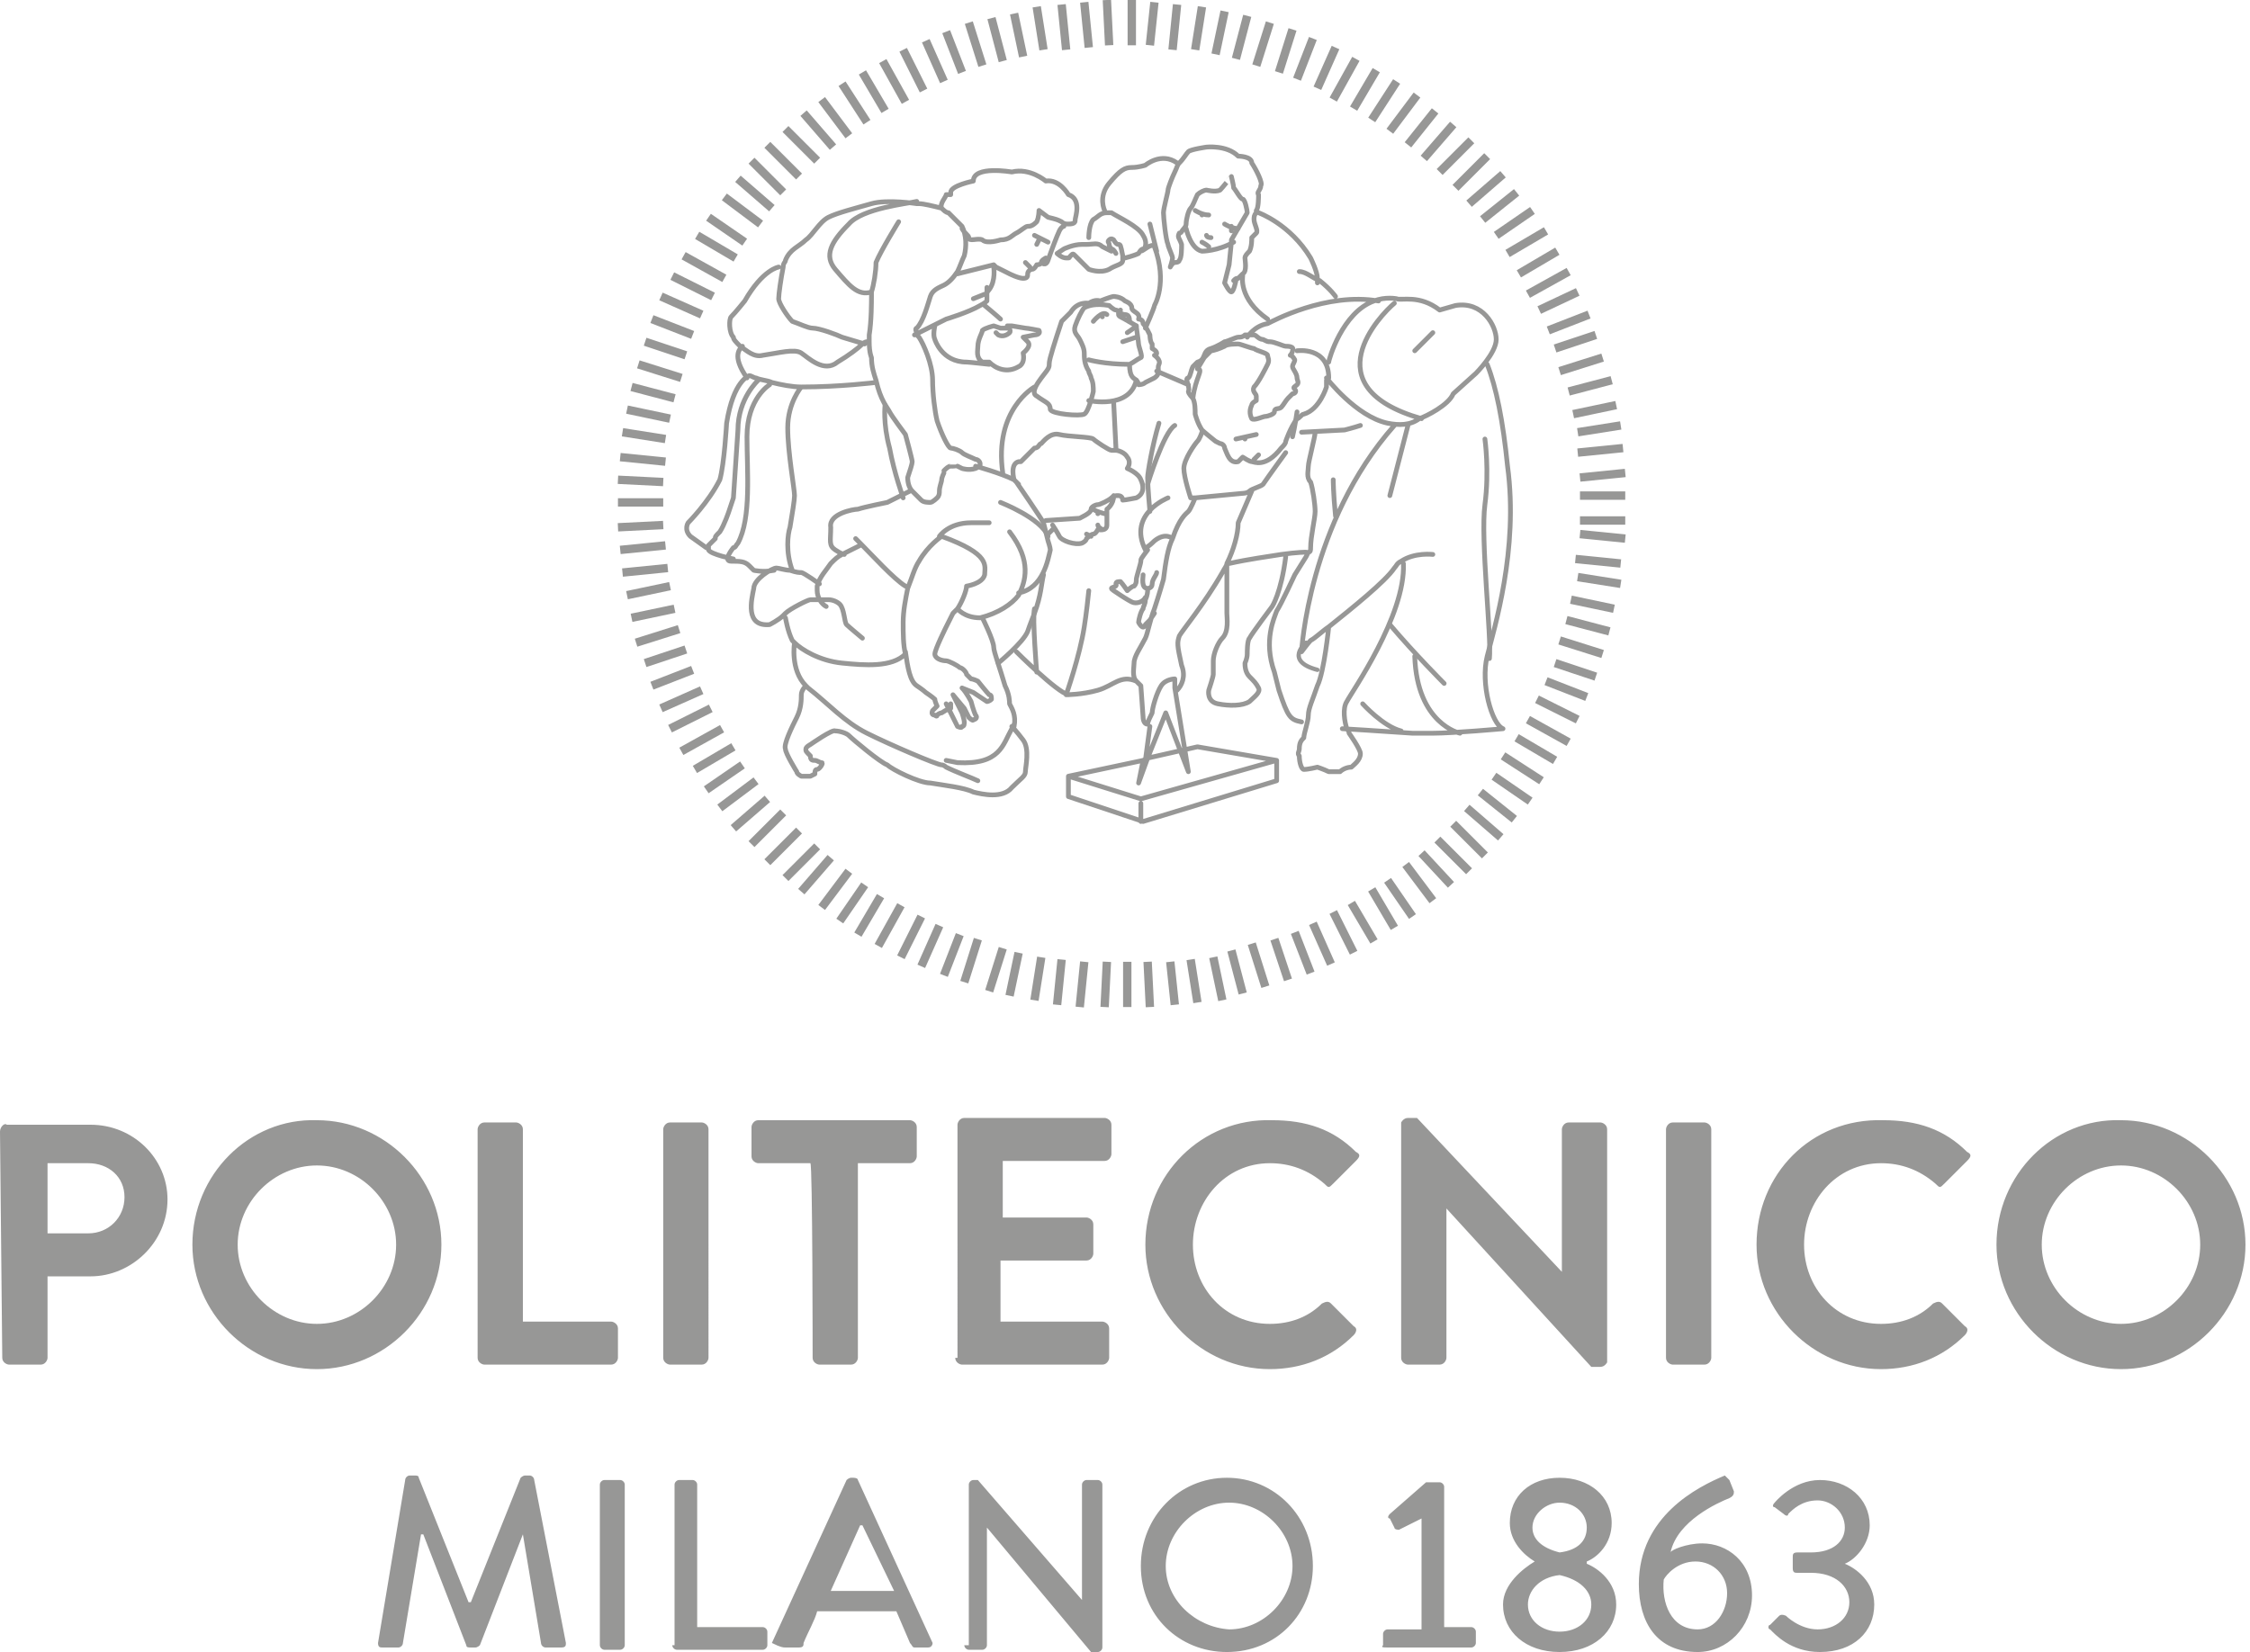
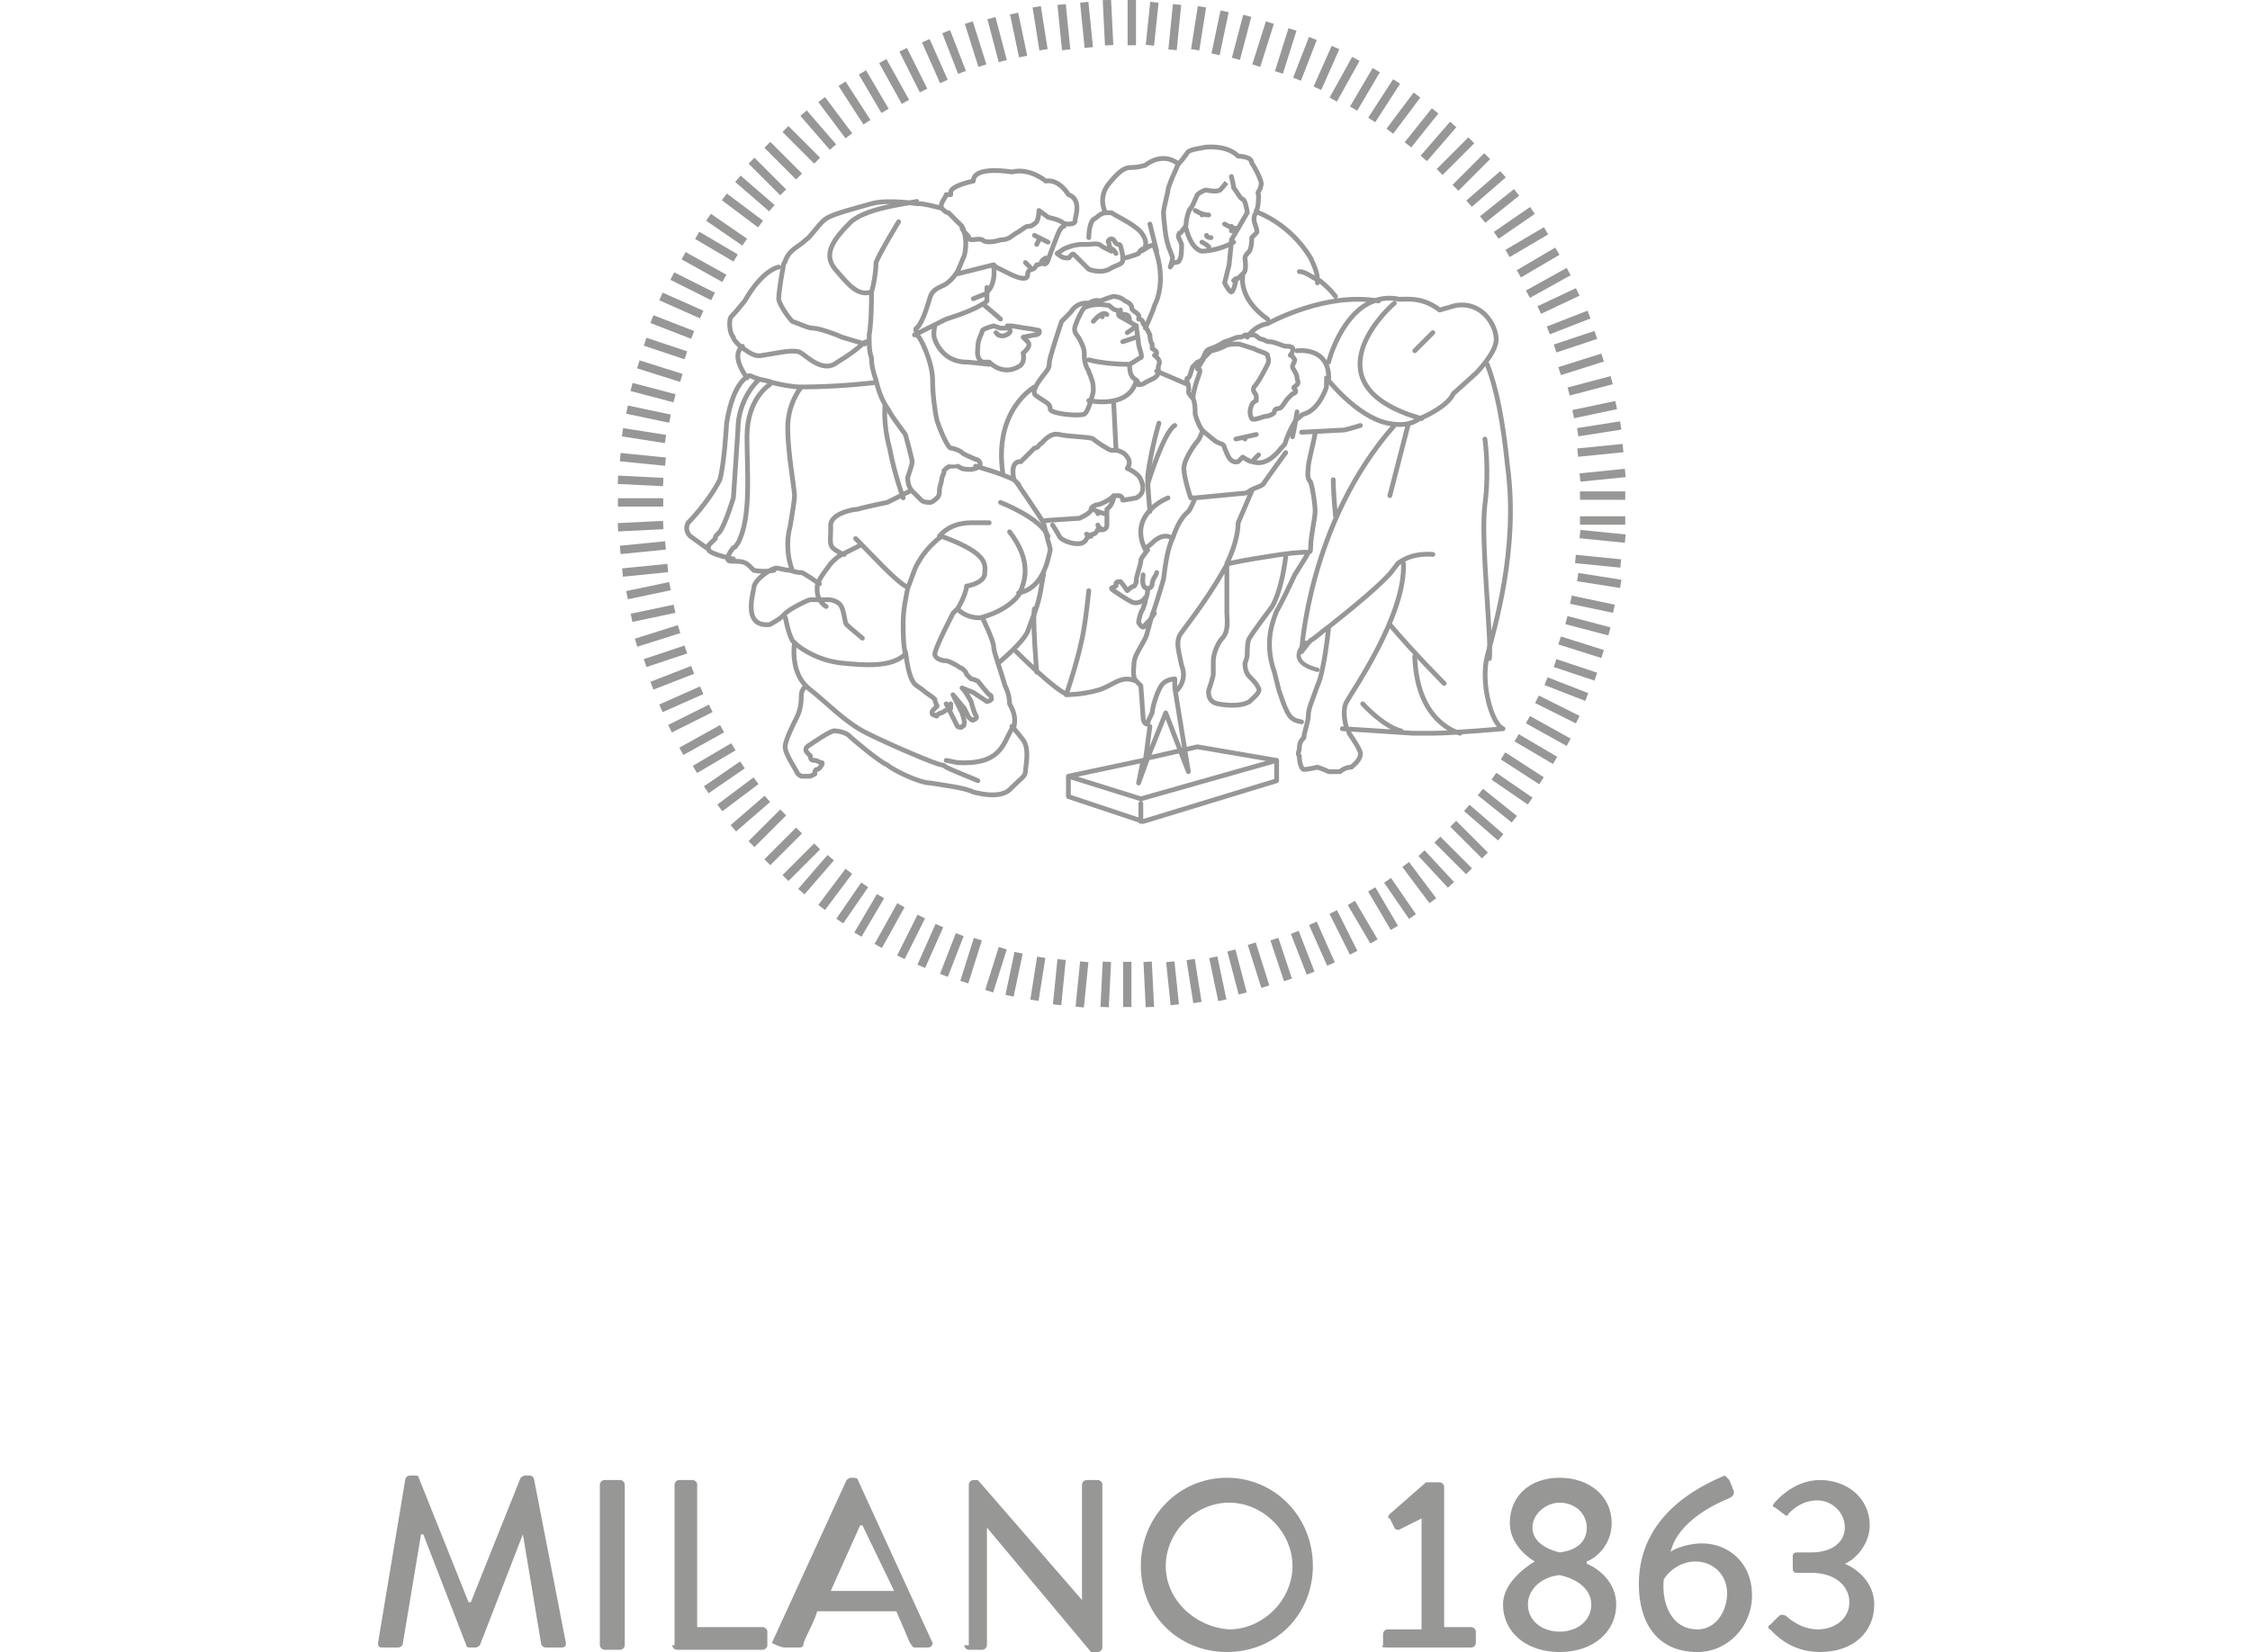
<svg xmlns="http://www.w3.org/2000/svg" version="1.1" id="Layer_1" x="0px" y="0px" width="99.4px" height="73px" viewBox="0 0 99.4 73" style="enable-background:new 0 0 99.4 73;" xml:space="preserve">
  <style type="text/css">
	.st0{fill:none;stroke:#979796;stroke-width:0.369;stroke-miterlimit:10;}
	.st1{fill:#8AB0C7;}
	.st2{fill:none;stroke:#979796;stroke-width:0.21;stroke-linecap:round;stroke-linejoin:round;}
	.st3{fill:none;stroke:#979796;stroke-width:0.19;stroke-linecap:round;stroke-linejoin:round;}
	.st4{fill:#979796;}
</style>
  <g>
    <path class="st0" d="M71.8,23.8l-2-0.2 M71.6,24.9l-2-0.2 M71.6,25.8l-1.9-0.3 M71.3,26.9l-1.9-0.4 M71.1,27.9l-1.9-0.5 M70.8,28.9   l-1.9-0.6 M70.5,29.9l-1.8-0.6 M70.1,30.8l-1.8-0.7 M69.7,31.8l-1.8-0.9 M69.3,32.8l-1.8-1 M68.7,33.6l-1.7-1 M68.1,34.5l-1.7-1.1    M67.6,35.4L66,34.3 M66.9,36.2L65.4,35 M66.3,37l-1.5-1.3 M65.6,37.8l-1.4-1.4 M64.9,38.5l-1.4-1.4 M64.1,39.1l-1.3-1.4    M63.3,39.8l-1.2-1.6 M62.4,40.5l-1.1-1.6 M61.6,41l-1-1.7 M60.7,41.6l-1-1.7 M59.8,42.1l-0.9-1.8 M58.8,42.6L58,40.8 M57.9,43   l-0.7-1.8 M56.9,43.3l-0.6-1.8 M55.9,43.6l-0.6-1.9 M54.9,43.9L54.4,42 M54,44.2l-0.4-1.9 M52.9,44.3l-0.3-1.9 M51.9,44.4l-0.2-1.9    M50.8,44.5l-0.1-2 M49.8,44.5v-2 M48.8,44.5l0.1-2 M47.7,44.5l0.2-2 M46.7,44.4l0.2-2 M45.7,44.2l0.3-1.9 M44.6,44l0.4-1.9    M43.7,43.8l0.6-1.9 M42.6,43.4l0.6-1.9 M41.7,43.1l0.7-1.8 M40.7,42.7l0.8-1.8 M39.8,42.3l0.9-1.8 M38.8,41.8l1-1.8 M37.9,41.3   l1-1.7 M37.1,40.7l1.1-1.6 M36.3,40.1l1.2-1.6 M35.4,39.4l1.3-1.5 M34.7,38.8l1.4-1.4 M33.9,38.1l1.4-1.4 M33.2,37.3l1.4-1.4    M32.4,36.6l1.5-1.3 M31.8,35.7l1.6-1.2 M31.2,34.9l1.6-1.1 M30.7,34l1.7-1 M30.1,33.2l1.8-1 M29.6,32.2l1.8-0.9 M29.2,31.3   l1.8-0.8 M28.8,30.3l1.8-0.7 M28.5,29.3l1.8-0.6 M28.1,28.4l1.9-0.6 M27.9,27.3l1.9-0.4 M27.7,26.3l1.9-0.4 M27.5,25.3l2-0.2    M27.4,24.3l2-0.2 M27.3,23.3l2-0.1 M27.3,22.2h2 M27.3,21.2l2,0.1 M27.4,20.2l2,0.2 M27.5,19.1l1.9,0.3 M27.7,18.1l1.9,0.4    M27.9,17.1l1.9,0.5 M28.2,16.1l1.9,0.6 M28.5,15.1l1.8,0.6 M28.8,14.1l1.8,0.7 M29.2,13.1l1.8,0.8 M29.7,12.2l1.8,0.9 M30.2,11.3   l1.8,1 M30.8,10.4l1.7,1 M31.3,9.6l1.6,1.1 M32,8.7l1.6,1.2 M32.6,7.9l1.5,1.3 M33.2,7.1l1.4,1.4 M33.9,6.4l1.4,1.4 M34.7,5.7   l1.4,1.4 M35.5,5l1.3,1.5 M36.3,4.4L37.5,6 M37.2,3.7l1.1,1.7 M38.1,3.2l1,1.7 M39,2.7l1,1.8 M39.9,2.2L40.8,4 M40.9,1.8l0.8,1.8    M41.8,1.4l0.7,1.8 M42.8,1l0.6,1.9 M43.8,0.8l0.5,1.9 M44.8,0.6l0.4,1.9 M45.8,0.3l0.3,1.9 M46.9,0.2l0.2,2 M47.9,0.1l0.2,2    M48.9,0L49,2 M50,0v2 M51,0.1L50.8,2 M52,0.2l-0.2,2 M53.1,0.3l-0.3,1.9 M54.1,0.5l-0.4,1.9 M55.1,0.7l-0.5,1.9 M56.1,1l-0.6,1.9    M57.1,1.3l-0.6,1.9 M58,1.7l-0.7,1.8 M59,2.1l-0.8,1.8 M59.9,2.6l-1,1.8 M60.8,3.1l-1,1.7 M61.7,3.6l-1.1,1.7 M62.6,4.2l-1.2,1.6    M63.4,4.9l-1.2,1.5 M64.2,5.5L62.9,7 M65,6.2l-1.4,1.4 M65.7,6.9l-1.4,1.4 M66.4,7.7L64.9,9 M67,8.5l-1.5,1.2 M67.7,9.3l-1.6,1.1    M68.3,10.2l-1.7,1 M68.8,11.1l-1.7,1 M69.3,12l-1.8,1 M69.7,12.9L68,13.7 M70.2,13.9l-1.8,0.7 M70.5,14.8l-1.8,0.6 M70.8,15.8   l-1.9,0.6 M71.2,16.8l-1.9,0.5 M71.4,17.9l-1.9,0.4 M71.6,18.8l-1.9,0.3 M71.7,19.8l-2,0.2 M71.8,20.9l-2,0.2 M71.8,21.9h-2    M71.8,23h-2" />
    <polyline class="st1" points="50.7,24.3 50.7,24.3 50.7,24.3 50.7,24.3  " />
    <path class="st1" d="M50.7,24.3L50.7,24.3L50.7,24.3z" />
    <path class="st1" d="M50.7,24.3L50.7,24.3L50.7,24.3z" />
    <path class="st2" d="M34,17c0,0-1,0.6-1,2.3c0,1.5,0.2,3.6-0.4,4.7c-0.1,0.1-0.1,0.2-0.2,0.2c0,0-0.5,0.6-0.1,0.6s0.6,0,0.8,0.2   c0.1,0.1,0.2,0.2,0.2,0.2c0,0,0.4,0.1,0.9,0 M35.4,17.1c0,0-0.6,0.7-0.6,1.8c0,1.1,0.3,2.7,0.3,3c0,0.2-0.1,0.8-0.2,1.4   c-0.1,0.3-0.2,1.1,0.1,1.9 M32.8,15.3L32.8,15.3c-0.1,0.1-0.5,0.4,0.2,1.4 M38.3,15.1c0,0-0.1,0-0.2,0.1c-0.2,0.2-0.6,0.5-1.1,0.8   c-0.6,0.5-1.3-0.2-1.6-0.4s-1,0-1.7,0.1c-0.4,0.1-0.7-0.2-1-0.4c-0.2-0.2-0.3-0.3-0.3-0.4c-0.2-0.2-0.2-0.8-0.1-0.9   c0.2-0.2,0.6-0.7,0.6-0.7c0.8-1.4,1.5-1.5,1.5-1.5 M41.7,20.9c0,0-0.1,0.2-0.1,0.3s-0.1,0.3-0.1,0.5c0,0.1,0,0.2-0.1,0.3   c0,0-0.2,0.2-0.3,0.2c-0.1,0-0.3,0-0.4-0.1s-0.2-0.2-0.3-0.3l-0.1-0.1c-0.1-0.1-0.2-0.3-0.2-0.6c0.1-0.3,0.2-0.6,0.2-0.7   S40,19.2,40,19.2s-0.6-0.8-0.7-1c-0.1-0.2-0.4-0.5-0.6-1.4c-0.1-0.3-0.2-0.6-0.2-1c0,0-0.1-0.2-0.1-0.7c0-0.1,0-0.2,0-0.3   c0.1-0.6,0.1-1.5,0.1-1.7c0,0,0-0.1,0-0.2c0.1-0.3,0.2-0.9,0.2-1.3c0.2-0.5,1-1.8,1-1.8 M41.7,20.9L41.7,20.9 M38.2,15.2l-1-0.3   c-0.2-0.1-1-0.4-1.3-0.4c-0.2,0-0.6-0.2-0.9-0.3c-0.2-0.2-0.6-0.8-0.6-1s0.1-0.9,0.2-1.4c0-0.2,0.1-0.2,0.1-0.3   c0.2-0.5,0.6-0.6,0.9-0.9c0.3-0.2,0.6-0.8,1-1s1.2-0.4,1.9-0.6c0.7-0.2,2,0,2,0h0.1c0.2,0,0.6,0.1,1,0.2c0.1,0.1,0.2,0.2,0.3,0.2   c0.2,0.2,0.4,0.4,0.6,0.6c0.2,0.4,0.2,0.9,0.1,1.3c-0.1,0.2-0.2,0.5-0.3,0.7c-0.2,0.3-0.4,0.5-0.6,0.6c-0.2,0.1-0.5,0.2-0.6,0.5   c-0.1,0.3-0.3,1.1-0.6,1.4c0,0-0.1,0,0,0.2c0,0.1,0,0.1,0.1,0.2c0.2,0.3,0.6,1.2,0.6,1.9c0,0.6,0.1,1.4,0.2,1.8   c0.2,0.6,0.5,1.2,0.6,1.2s0.4,0.1,0.5,0.2s0.4,0.2,0.6,0.3c0.1,0,0.2,0.1,0.2,0.2c0,0.1,0,0.1-0.2,0.2c-0.3,0.1-0.6,0-0.6,0   s-0.2-0.1-0.2-0.1S42,20.6,42,20.6c-0.1,0-0.2,0.1-0.3,0.2l0,0l0,0 M38.5,12.9c-0.6,0.2-1-0.3-1.6-1c-0.5-0.6-0.2-1.2,0.6-2   c0.6-0.7,2.6-0.9,3-1 M40.4,14.8l0.8-0.4l0.6-0.3c0,0,1-0.3,1.5-0.6c0.2-0.1,0.3-0.2,0.3-0.2c0-0.2,0-0.6,0-0.6 M43.9,11.8   c0,0,0.1,0.6-0.2,1c-0.1,0.1-0.1,0.2-0.2,0.2L43,13.2 M46,11.6c0,0,0.2,0.2,0.3-0.1c0.1-0.3,0.4-1.1,0.5-1.3s0.2-0.2,0.2-0.2    M42.3,12.1l1.6-0.4l0.1,0.1l0.6,0.3c0,0,0.4,0.2,0.6,0.2c0.2,0,0.2-0.1,0.2-0.2c0-0.1,0.1-0.2,0.2-0.2c0.1,0,0.2-0.2,0.2-0.2   s0.2,0,0.2-0.1s0.2-0.2,0.2-0.2 M41.6,9.2c-0.1-0.2,0.2-0.5,0.2-0.6L42,8.6c0,0,0,0,0-0.1C42,8.2,43,8,43,8c0-0.7,1.7-0.4,1.7-0.4   C45.5,7.4,46.2,8,46.2,8c0.6-0.1,1,0.6,1,0.6c0.6,0.2,0.3,1,0.3,1.1c0,0.1,0,0.2-0.3,0.2c-0.1,0-0.2,0-0.3-0.1   c-0.2-0.1-0.2-0.1-0.6-0.2l-0.4-0.3c0,0,0,0.3-0.1,0.5C45.6,10,45.5,10,45.4,10c-0.1,0-0.3,0.2-0.5,0.3c-0.2,0.1-0.3,0.3-0.7,0.3   c0,0-0.6,0.2-0.8,0c-0.2-0.1-0.6,0.1-0.6-0.1c0-0.1-0.2-0.2-0.3-0.4 M45.3,11.6l0.2,0.2 M41.3,14.4c0,0-0.1,0.4,0,0.6   c0,0,0.3,1,1.4,1c0.1,0,1,0.1,1,0.1 M43.5,13.5c0,0,0.6,0.5,0.7,0.6 M40.2,21.7l-1,0.5c0,0-1,0.2-1.3,0.3c-0.2,0-1.3,0.2-1.2,0.8   c0,0.6-0.1,0.8,0.2,1s0.4,0.2,0.4,0.2 M38,24.1c0,0-0.4,0.2-0.8,0.4c-0.2,0.1-0.3,0.2-0.5,0.4c-0.2,0.3-0.5,0.6-0.6,1   c0,0.1,0,0.1,0,0.2c0,0.3,0.2,0.6,0.4,0.7 M36.2,25.8c0,0-0.7-0.5-0.8-0.5s-0.2,0-0.5-0.1c-0.2,0-0.5-0.1-0.6-0.1   c-0.2,0-1,0.5-1,0.9c-0.1,0.5-0.4,1.7,0.7,1.6c0,0,0.4-0.2,0.6-0.4l0.1-0.1c0.2-0.2,1-0.6,1.1-0.6c0.1,0,0.5,0,0.8,0   c0.2,0,0.4,0.1,0.5,0.2c0.2,0.2,0.2,0.8,0.3,0.9c0.1,0.1,0.7,0.6,0.7,0.6 M42.1,30.7L42.1,30.7l0.5,0.6l0.2,0.4   c0,0,0.2,0.2,0.2,0.1c0.1,0,0.2-0.1,0.1-0.2C43,31.4,42.9,31,42.9,31s-0.2-0.4-0.4-0.6l0.5,0.2l0.6,0.4c0,0,0.1,0,0.2-0.1   c0-0.1,0-0.2-0.1-0.2c-0.1-0.1-0.5-0.6-0.5-0.6S43,30,42.9,30c0,0-0.1-0.1-0.2-0.2c0-0.1-0.2-0.3-0.3-0.3c-0.1-0.1-0.5-0.3-0.6-0.3   c-0.2,0-0.5-0.1-0.5-0.3c0-0.2,0.5-1.2,0.5-1.2l0.3-0.6c0,0,0.1-0.1,0.2-0.2c0.2-0.3,0.4-0.8,0.4-1c0,0,0.7-0.1,0.8-0.5   c0-0.4,0.3-0.9-1.9-1.7c0,0-0.6,0.4-1,1.1c-0.2,0.3-0.3,0.7-0.5,1.2c-0.1,0.5-0.2,1-0.2,1.5c0,0.5,0,1,0.1,1.4 M41.8,31.1   L41.8,31.1l0.5,1c0,0,0.2,0.1,0.2,0c0.1,0,0.1-0.1,0.1-0.2c0-0.1-0.1-0.4-0.1-0.4l-0.2-0.4l-0.1-0.2l-0.1-0.2 M40,28.8   c0.1,0.7,0.2,1.3,0.5,1.5c0,0,0.3,0.2,0.4,0.3c0,0,0.3,0.2,0.4,0.3c0,0.1,0.1,0.3,0.1,0.3c-0.1,0.1-0.2,0.2-0.2,0.2   s-0.1,0.2,0.1,0.2c0,0,0.1,0.1,0.1,0c0.1-0.1,0.2-0.1,0.2-0.1s0.3-0.2,0.4-0.2c0-0.2,0-0.2,0-0.2 M37.8,23.8c0,0,0.1,0.1,0.2,0.2   c0.5,0.5,1.5,1.6,2,1.9 M34.7,27.3c0,0,0.1,0.6,0.3,1l0.1,0.1c0.3,0.3,1.1,0.8,2.1,0.9c1,0.1,2.2,0.2,2.8-0.4l0,0l0,0 M35.1,28.4   c0,0-0.2,1.2,0.5,1.9c0,0,0,0,0.1,0.1c0.9,0.7,1.6,1.5,2.6,2c1,0.5,3.1,1.4,3.3,1.4c0.1,0,0.2,0.1,0.2,0.1c0.4,0.2,1.2,0.5,1.4,0.6    M35.6,30.3c0,0-0.2,0.2-0.2,0.4s0,0.6-0.2,1c-0.2,0.4-0.6,1.2-0.5,1.4c0,0.2,0.5,1,0.5,1c0,0.1,0.2,0.2,0.2,0.2h0.2   c0.1,0,0.2,0,0.2,0s0.2-0.1,0.2-0.1c0-0.1,0-0.2,0.1-0.2s0.3-0.3,0.2-0.3c-0.1,0-0.2-0.1-0.3-0.1c-0.1,0-0.2,0-0.2-0.2   c-0.2-0.2-0.2-0.2-0.2-0.3c0-0.1,0.2-0.2,0.2-0.2s1-0.7,1.1-0.6c0.2,0,0.5,0.1,0.6,0.2c0.2,0.2,1.4,1.2,1.7,1.3   c0.2,0.2,1.4,0.8,1.9,0.8c0.6,0.1,1.5,0.2,1.9,0.4c0.4,0.1,1.3,0.3,1.7-0.2c0.4-0.4,0.6-0.5,0.6-0.7c0-0.2,0.2-1-0.1-1.4   s-0.5-0.6-0.5-0.6 M43.1,20.6c0,0,1.1,0.3,1.7,0.6l0,0c0.1,0.1,0.1,0.1,0.2,0.2 M43.4,27.3c0,0,0.5,1,0.5,1.3c0,0.2,0.3,1,0.5,1.7   c0.2,0.4,0.2,0.7,0.2,0.8c0.1,0.2,0.3,0.5,0.2,1V32c0,0.1-0.1,0.2-0.1,0.2c-0.4,0.7-0.5,1.6-2.4,1.5l-0.5-0.1 M45,26.2   c1.1-0.2,1.3-1.5,1.4-1.9c0-0.1-0.1-0.4-0.1-0.4s-0.1-0.4-0.2-0.8c-0.1-0.2-1.2-1.8-1.2-1.8 M44.8,21.2c0,0-0.2-0.7,0.2-0.8   c0,0,0,0,0.1,0c0.1-0.1,0.2-0.2,0.2-0.2c0.1-0.1,0.3-0.3,0.4-0.4c0.2,0,0.2-0.2,0.3-0.2c0.1-0.1,0.4-0.5,0.8-0.4   c0.4,0.1,1.4,0.1,1.5,0.2s0.7,0.5,0.8,0.5c0,0,0.1,0,0.2,0s0.4,0.1,0.5,0.3c0,0,0.2,0.2,0,0.5c0,0,0.5,0.2,0.6,0.5   c0.1,0.2,0.2,0.6-0.2,0.8c0,0-0.5,0.1-0.6,0.1c0,0,0-0.2-0.2-0.2c-0.1,0-0.2,0-0.3,0.1c-0.1,0.1-0.5,0.3-0.6,0.3   c-0.1,0-0.3,0.1-0.3,0.2s-0.1,0.2-0.5,0.4L46.2,23 M46.5,23.2c0,0,0.2,0.3,0.3,0.5s0.7,0.4,1,0.3c0.2-0.1,0.2-0.2,0.2-0.2   s0.2-0.2,0.3-0.2c0.1,0,0.2-0.2,0.2-0.2s0.4,0.1,0.4-0.2s0-0.7,0-0.7s0.3-0.2,0.3-0.6 M48.2,23.7l-0.2-0.1 M48.7,23.4   c0,0-0.2-0.1-0.2-0.2 M42.3,26.9c0,0,0.3,0.4,1,0.4l0,0c0.8-0.2,1.4-0.6,1.7-1c0.3-0.6,0.6-1.5-0.4-2.8 M49.9,16.1   c0,0.6,0.2,0.6,0.3,0.7c0.1,0.1,0.1,0.2,0.1,0.2s0.2,0,0.3-0.1c0.2-0.1,0.4-0.2,0.4-0.2c0.3-0.2,0.1-0.4,0.2-0.6   c0.1-0.2-0.2-0.4-0.2-0.4s0.1,0,0.1-0.1s-0.2-0.2-0.2-0.2s0-0.2,0-0.2c-0.1-0.1-0.1-0.4-0.1-0.4l-0.1-0.2c-0.1-0.2-0.2-0.3-0.2-0.3   c0-0.2-0.2-0.2-0.2-0.2c0.1-0.3-0.3-0.3-0.3-0.5s-0.3-0.3-0.3-0.3c-0.2-0.2-0.5-0.2-0.5-0.2c-0.1,0-0.6,0.2-0.6,0.2   s-0.2-0.1-0.5,0.1c0,0-0.5-0.1-0.8,0.4c0,0-0.2,0.2-0.4,0.4c0,0-0.4,1.2-0.5,1.6s0,0.3-0.1,0.5s-0.9,1-0.5,1.2   c0.4,0.3,0.6,0.3,0.6,0.6c0.1,0.2,1.3,0.3,1.5,0.2c0.2-0.1,0.4-1,0.4-1c0-0.2,0-0.4-0.1-0.6c0-0.1-0.1-0.2-0.1-0.3   c-0.2-0.3-0.2-0.6-0.2-0.8s-0.1-0.4-0.2-0.6c-0.1-0.2-0.3-0.3-0.2-0.6c0.1-0.3,0.3-0.7,0.4-0.8c0.2-0.1,0.5-0.2,1.1-0.1   c0,0,0.2,0.2,0.3,0.2c0.1,0,0.2,0.2,0.4,0.2s0.2,0.2,0.2,0.3 M50.2,14.4c0,0.1,0.1,0.7,0.1,0.8s0.2,0.6,0.1,0.6   c-0.2,0.1-0.3,0.2-0.5,0.3c-1.1,0-1.8-0.2-1.8-0.2 M45.7,17.1c0,0-1.8,1-1.4,3.8 M49.2,17.8l0.1,2 M45.8,29.7c0,0-0.2-2.4-0.1-2.8    M48.1,10.5c0,0,0-0.6,0.2-0.8c0.2-0.1,0.3-0.3,0.6-0.3c0.1,0,0.2,0,0.2,0c0.3,0.2,1.2,0.6,1.4,1c0.2,0.3,0.1,0.6,0,0.6   s-0.2,0.2-0.2,0.2c-0.2,0.1-0.6,0.2-0.6,0.2 M52,7.2L52,7.2 M48.8,9.3c0,0-0.3-0.6,0.2-1.2s0.7-0.7,1-0.7s0.6-0.1,0.6-0.1   s0.7-0.6,1.4-0.1 M50.6,14.5c0,0,0.4-0.9,0.4-1c0,0,0.6-1,0-2.6c-0.1-0.2-0.5,0.2-0.6,0.2l0,0 M54.6,12.4c0,0-0.1,0.5-0.2,0.5   s-0.3-0.4-0.3-0.4l0.2-0.8l0.1-1v-0.1l0.7-1.2c0-0.1-0.1-0.6-0.2-0.6s-0.3-0.4-0.4-0.5c0-0.1-0.1-0.5-0.1-0.5S54,8.3,53.9,8.4   c-0.2,0.1-0.6,0-0.6,0c-0.1,0-0.3,0.1-0.4,0.2c-0.1,0.2-0.2,0.5-0.3,0.6c-0.1,0.1-0.2,0.5-0.2,0.7c0,0.1-0.1,0.2-0.1,0.2   c-0.1,0.1-0.1,0.2-0.2,0.2c-0.1,0.2,0,0.2,0.1,0.5c0,0.2,0,0.6-0.1,0.7c0,0.1-0.2,0.1-0.2,0.1c-0.1,0-0.2,0.2-0.2,0.2   s0.1-0.3,0.1-0.4c0-0.1-0.2-0.5-0.2-0.6c-0.1-0.2-0.2-1.2-0.2-1.4s0.2-0.9,0.2-1c0-0.1,0.2-0.6,0.3-0.8C52,7.4,52,7.3,52.1,7.2l0,0   c0.2-0.2,0.3-0.4,0.4-0.5c0.1-0.1,0.8-0.2,0.8-0.2s0.9-0.1,1.4,0.4c0,0,0.6,0,0.6,0.3c0.2,0.3,0.5,0.9,0.4,1c0,0.2-0.2,0.3-0.1,0.4   c0,0.1,0,0.6-0.1,0.7c0,0,0,0,0,0.1c-0.1,0.1-0.1,0.2-0.1,0.3c0,0.2,0.2,0.5,0.1,0.6c-0.1,0.1-0.2,0.2-0.2,0.2c0,0.1,0,0.4-0.1,0.6   c-0.1,0.1-0.2,0.2-0.2,0.3c0,0.1,0.1,0.6-0.1,0.7c-0.1,0.1-0.1,0.1-0.2,0.2l0,0c-0.1,0-0.1,0-0.2,0.1H54.6z M52.4,10.1   c0,0,0.2,0.9,0.7,1c0,0,0.7,0,1.4-0.4 M58.3,12.4L58.3,12.4 M55.6,9.4c0,0,1.4,0.5,2.3,2c0,0,0.3,0.6,0.3,0.9c0,0.1,0,0.2,0,0.2    M59,13.1c0,0-0.2-0.3-0.7-0.7C58,12.3,57.7,12,57.4,12 M54.9,12.2c0,0-0.2,1,1.1,1.9 M52.5,17l-1.4-0.6 M52,30.5   c0.2-0.2,0.4-0.6,0.2-1.1c-0.2-0.9-0.2-1-0.1-1.3c0.1-0.2,1.1-1.4,1.9-2.8c0.1-0.2,0.2-0.3,0.2-0.4c0.3-0.6,0.5-1.3,0.5-1.8   l0.6-1.4l0,0 M50.5,33.6l-0.2,1l0.4-1.1l0.8-2l1,2.6l-0.6-3.7V30c0,0-0.4,0-0.6,0.3s-0.4,1-0.4,1.2c-0.1,0.2-0.2,0.4-0.2,0.5l0,0   c-0.2,0-0.2-0.3-0.2-0.3l-0.1-1.4c-0.1-0.1-0.2-0.2-0.2-0.2c-0.2-0.2-0.1-0.6-0.1-0.8c0-0.3,0.3-0.7,0.5-1.1   c0.1-0.2,0.2-0.8,0.4-1.3c0.2-0.6,0.4-1.3,0.4-1.3c0.1-0.8,0.2-1.4,0.4-1.8c0.3-0.9,0.6-1.1,0.7-1.2c0.1-0.1,0.3-0.6,0.3-0.6    M50.8,32.1l-0.2,1.5 M53.1,19.1c0,0-0.1,0.3-0.2,0.4c-0.1,0.1-0.6,0.8-0.6,1.2s0.3,1.3,0.3,1.3h0.2l2.1-0.2c0,0,0.2,0,0.3-0.1   s0.5-0.2,0.6-0.3c0.2-0.3,1-1.4,1-1.4 M47.2,34.3l3.2,1l6-1.7L52.9,33l-2.2,0.5l-0.2,0.1L47.2,34.3L47.2,34.3 M47.2,34.3v0.9   l3.3,1.1l5.9-1.8v-0.9 M50.4,35.5v0.8 M52.7,17.6c0,0-0.2-0.2-0.2-0.3c0.1-0.2-0.2-0.6,0-0.6c0.1-0.1,0.1-0.3,0.2-0.5   c0.1-0.1,0.2-0.2,0.2-0.2c0.4-0.1,0.2-0.5,0.6-0.6c0.3-0.1,0.6-0.3,0.6-0.3c0.1,0,0.5-0.2,0.6-0.2c0.1,0,0.2,0,0.3-0.1   c0.2,0,0.3,0,0.4,0s0.2,0.2,0.4,0.2c0.2,0.1,0.2,0.1,0.3,0.1c0.2,0,0.6,0.2,0.7,0.2s0.4,0,0.3,0.2c0,0.1-0.1,0.2-0.1,0.2   c0.1,0,0.2,0.2,0.2,0.2c0,0.1-0.1,0.2-0.1,0.3c0,0.1,0.2,0.3,0.2,0.5c0,0.1,0.1,0.2,0,0.3s-0.2,0.1-0.1,0.2s0,0.2-0.1,0.2   c-0.1,0.1-0.2,0.2-0.2,0.2c-0.1,0.1-0.2,0.3-0.3,0.4s-0.3,0-0.3,0.2c0,0.1-0.3,0.2-0.4,0.2c-0.1,0-0.5,0.2-0.6,0.1   c-0.1-0.2-0.1-0.4,0-0.6c0-0.1,0.2-0.2,0.2-0.2c0-0.1,0-0.2,0-0.2c0-0.1-0.2-0.2-0.1-0.4c0.2-0.2,0.5-0.8,0.6-1   c0.1-0.2,0-0.3,0-0.4s-0.5-0.2-0.6-0.3c-0.1,0-0.6-0.2-0.7-0.2c-0.1,0-0.5,0-0.6,0.1c-0.2,0.1-0.5,0.2-0.6,0.2   c-0.1,0.1-0.3,0.3-0.3,0.3l-0.3,0.5C53.2,16.3,52.8,16.7,52.7,17.6c0.1,0.2,0.1,0.5,0.1,0.7c0,0,0.1,0.4,0.3,0.7   c0.1,0.1,0.6,0.5,0.6,0.5l0.2,0.1c0.1,0,0.2,0.1,0.2,0.2c0.1,0.2,0.2,0.7,0.6,0.6l0.2-0.2c0,0,0.3,0.2,0.4,0.2s0.6,0.3,1.3-0.6   c0.1-0.1,0.2-0.2,0.2-0.3c0,0,0.2-0.6,0.5-1c0.1,0,0.2-0.2,0.3-0.2c0.7-0.2,1-1.2,1-1.2s0-0.2,0-0.3 M58.1,19.1   c0,0.2-0.3,1.3-0.3,1.5s-0.1,0.5,0.1,0.7c0.1,0.3,0.2,1,0.2,1.3c0,0.3-0.2,1.1-0.2,1.6c0,0.1,0,0.2-0.1,0.2l-0.1,0.2l-0.5,0.8   c0,0-0.6,1.3-0.8,1.6c-0.1,0.3-0.6,1.3-0.1,2.7l0.2,0.8c0.4,1.2,0.5,1.3,1,1.4 M58.7,27.7c0,0-0.2,2-0.5,2.6   c-0.2,0.6-0.4,1-0.4,1.3s-0.2,0.8-0.2,1c-0.1,0.1-0.2,0.2-0.2,0.5c0,0.1-0.1,0.2,0,0.3c0,0.3,0.1,0.6,0.2,0.6   c0.2,0,0.6-0.1,0.6-0.1s0.3,0.1,0.5,0.2c0.2,0,0.3,0,0.5,0c0.1-0.1,0.3-0.2,0.5-0.2c0.1-0.1,0.4-0.3,0.4-0.6c0-0.2-0.5-0.9-0.5-0.9   s0-0.1-0.1-0.2c-0.1-0.3-0.2-0.9,0-1.2c0.2-0.4,2.6-3.8,2.5-6.1 M63.3,24.5c0,0-0.8-0.1-1.4,0.3l0,0c-0.2,0.1-0.2,0.2-0.3,0.3   c-0.4,0.6-1.9,1.8-2.9,2.6c-0.3,0.2-0.6,0.5-0.8,0.6c-0.1,0.1-0.4,0.5-0.4,0.5s0.3-5.7,4.1-10 M55.1,14.9c0,0,0.3-0.5,0.9-0.6   c0.2-0.1,2.6-1.4,4.9-1 M58.7,16c0-0.1,0.6-2.2,2-2.7c0.5-0.2,1-0.1,1-0.1c0.2,0.1,1-0.2,1.9,0.5l0.7-0.2c1.2-0.2,1.8,0.9,1.8,1.5   s-0.9,1.5-0.9,1.5l-1,0.9c-0.2,0.5-1.2,1-1.5,1.1c-0.4,0.3-0.9,0.3-1.4,0.2c-1.4-0.3-2.7-2-2.7-2 M60.2,31.1c0,0,0.9,1,1.7,1.2    M55.4,20.3l0.2-0.2 M50.8,22.6c0,0-0.1-1.1-0.1-1.5c0-0.2,0.2-1.4,0.5-2.4 M51.6,22c0,0-1.8,0.7-1,2.3 M50.7,24.3   c-0.3,0.4-0.3,0.4-0.3,0.5s-0.2,0.7-0.2,0.8c0,0.1,0,0.2-0.1,0.3c-0.1,0-0.3,0.2-0.3,0.2s-0.2-0.3-0.3-0.4c-0.1,0-0.2,0-0.2,0.1   c0.1,0.2-0.4,0.1-0.1,0.3l0.3,0.2c0,0,0.3,0.2,0.5,0.3c0.2,0.1,0.5,0,0.6-0.2 M50.7,24.3L50.7,24.3 M51.8,23.8c0,0-0.3-0.3-0.8,0.1   c-0.3,0.3-0.4,0.3-0.4,0.3l0,0l0,0l0,0l0,0l0,0 M50.5,25.4c0,0.1-0.1,0.6,0.2,0.6c0,0,0.2,0,0.2-0.2s0.2-0.4,0.2-0.5 M50.7,26.1   c0,0,0,0.2-0.1,0.4c0,0.2-0.1,0.3-0.1,0.4c-0.1,0.1-0.2,0.5-0.2,0.6c0,0,0.2,0.4,0.3,0.1l0.2-0.2l0.2-0.3 M53.1,10.7   c0,0,0.2,0.1,0.3,0.2 M53.3,10.4c0,0,0,0.1,0.2,0.1 M49.6,15.1c0,0,0.3-0.1,0.6-0.2 M48.3,14.2c0,0,0.4-0.5,0.6-0.3 M48.7,14   L48.7,14 M48.5,22.7L48.5,22.7 M45.9,10.6l-0.1,0.2 M53.1,9.5L53.1,9.5 M54.4,10v0.2 M55,19.4L55,19.4 M54.6,19.4l0.9-0.2    M62.2,18.8l-0.8,3.1 M62.8,18.5c-4.9-1.4-1.8-4.6-1.2-5.1 M45.7,10.4l0.6,0.3 M52.8,9.3c0,0,0.3,0.2,0.6,0.2 M54.1,9.9   c0,0,0.3,0.2,0.6,0.2 M48.8,22.7c0,0-0.4-0.1-0.5-0.2 M44.5,14.4h0.2l0.6,0.1c0.1,0,0.6,0.1,0.6,0.1c0.1,0.2-0.2,0.2-0.2,0.2   l-0.5,0.1l0.2,0.2c0.2,0.2-0.2,0.5-0.2,0.5c0.1,0.5-0.2,0.6-0.2,0.6c-0.5,0.3-1,0.1-1.3-0.2C43.6,16,43.5,16,43.4,16   c-0.3-0.2-0.2-0.5-0.2-0.7c0-0.3,0.2-0.6,0.2-0.7c0.1-0.1,0.5-0.2,0.5-0.2l0.3,0.1H44.5L44.5,14.4c0,0,0.2,0.2,0.1,0.3   s-0.3,0.2-0.5,0.1l-0.1-0.1 M50.8,9.9l0.3,1.2 M64.5,32.4c0,0-1.9-0.4-2-3.4 M44.9,28.8c0,0,1.8,1.8,2.3,1.9 M48.1,26.1   c-0.1,1-0.2,1.6-0.2,1.6c-0.2,1.3-0.8,3-0.8,3s0.7,0,1.4-0.2s1-0.7,1.7-0.4 M54.3,24.9c0.9-0.2,1.7-0.3,2.3-0.4l0,0   c0.7-0.1,1.1-0.1,1.1-0.1 M54.2,24.9c0,0,0,2,0,2.2c0,0.2,0.1,0.8-0.2,1.1c-0.2,0.2-0.4,0.7-0.4,1c0,0.2,0,0.6,0,0.6   c0,0.1-0.2,0.7-0.2,0.7s-0.1,0.5,0.4,0.6c0.5,0.1,1.1,0.1,1.4-0.1c0.2-0.2,0.5-0.4,0.4-0.6s-0.2-0.3-0.4-0.5   c-0.2-0.2-0.2-0.5-0.2-0.6c0,0,0.1-0.2,0.1-0.4c0-0.1,0-0.6,0.1-0.7c0.1-0.2,1-1.4,1-1.4s0.4-0.6,0.6-2.2 M49.3,11.2   c0,0-0.1-0.2-0.2-0.2c-0.1-0.1-0.1-0.2-0.1-0.2c0-0.1-0.1-0.1,0-0.2c0.1-0.1,0.2,0,0.2,0s0.1,0.2,0.2,0.2s0.1,0,0.2,0.5   c0,0.1,0,0.2,0,0.2c0,0.2-0.3,0.2-0.6,0.4c-0.4,0.2-0.9,0-0.9,0l-0.6-0.6c-0.1-0.1-0.1-0.1-0.2,0c-0.1,0.1,0,0.1-0.2,0.1   s-0.4-0.2-0.4-0.2s0.3-0.2,0.3-0.2s0.4-0.2,0.8-0.2c0.1,0,0.2,0,0.2,0c0.3,0,0.5-0.1,0.7,0.1l0.4,0.2 M32.4,24.7c0,0-1-0.2-1.1-0.4   c0,0,0-0.1,0-0.2c0.1-0.1,0.2-0.2,0.3-0.3c0-0.1,0-0.1,0.2-0.3c0.2-0.3,0.4-0.9,0.4-0.9c0.2-0.6,0.2-0.6,0.2-0.6l0.2-3   c0-1.4,0.9-2.2,0.9-2.2 M38.7,16.9c0,0-1.6,0.2-3.3,0.2c-0.4,0-0.9-0.1-1.3-0.2c-0.2-0.1-0.5-0.1-0.7-0.2c-0.1,0-0.2-0.1-0.3-0.1   c0,0-0.7,0.2-1,2.1c0,0-0.1,1.8-0.3,2.5c-0.5,1-1.4,1.9-1.4,1.9s-0.2,0.3,0.1,0.6l0.7,0.5 M65.7,16.1c0.4,1,0.7,2.5,0.9,4.5   c0.5,3.7-0.6,7.2-0.9,8.4s0.2,3,0.7,3.2c0,0-2.2,0.2-3.1,0.2c-0.4,0-0.4,0-0.9,0c-1.5-0.1-3-0.2-3.1-0.2" />
    <path class="st3" d="M57.7,28.4c0,0-1,0.8,0.5,1.2" />
    <path class="st2" d="M65.6,19.4c0,0,0.2,1.4,0,2.9c-0.2,1.5,0.3,5.9,0.2,6.8" />
    <line class="st2" x1="62.5" y1="15.5" x2="63.3" y2="14.7" />
    <path class="st2" d="M50.7,21.4c0,0,0.7-2.3,1.2-2.6 M44.2,22.2c0,0,1.8,0.7,2.1,1.5 M39.1,17.9c0,0-0.1,0.8,0.2,1.9   c0.2,1.1,0.6,2.2,0.6,2.2 M48.1,17.7c0,0,1.8,0.4,2.1-0.9 M46.1,25.4c-0.1,0.4-0.1,0.9-0.4,1.7c0,0-0.2,0.5-0.3,0.8   c-0.2,0.5-1.3,1.4-1.3,1.4 M41.5,23.7c0,0,0.4-0.6,1.4-0.6c0,0,0.4,0,0.8,0 M57.3,15.5c0,0,1.4-0.2,1.4,1.2 M49.8,14.7   c0.3-0.2,0.4-0.3,0.4-0.3s-0.5-0.3-0.7-0.4c-0.2-0.1,0-0.3,0-0.3 M57.3,18.2c0,0-0.1,0.7-0.2,1.1 M57.5,19.1l1.9-0.1   c0,0,0.4-0.1,0.7-0.2 M61.4,27.6c1.1,1.3,2.4,2.6,2.4,2.6 M58.9,21.2c0,0,0,0.6,0.1,1.6" />
-     <line class="st2" x1="46.5" y1="23.4" x2="46.3" y2="23.6" />
    <path class="st4" d="M78.2,72c0.2,0.2,0.9,1,2.2,1c1.5,0,2.4-0.9,2.4-2.1c0-1-0.8-1.6-1.3-1.8l0,0c0.5-0.2,1.1-0.9,1.1-1.7   c0-1.2-1-2-2.2-2c-1.2,0-2,1-2,1c-0.1,0.1-0.1,0.2,0,0.2l0.4,0.3c0.1,0.1,0.2,0.1,0.2,0c0.2-0.2,0.6-0.6,1.3-0.6   c0.6,0,1.2,0.5,1.2,1.2c0,0.6-0.5,1.1-1.5,1.1h-0.6c-0.2,0-0.2,0.1-0.2,0.2v0.5c0,0.2,0.1,0.2,0.2,0.2H80c1.1,0,1.7,0.6,1.7,1.3   c0,0.7-0.6,1.2-1.4,1.2c-0.8,0-1.4-0.6-1.4-0.6s-0.2-0.1-0.3,0l-0.4,0.4C78.1,71.8,78.1,72,78.2,72 M75,72c-1.2,0-1.6-1.2-1.5-2.2   c0.1-0.2,0.6-0.8,1.4-0.8s1.4,0.6,1.4,1.4S75.8,72,75,72 M72.4,70c0,1.7,0.8,3,2.6,3c1.3,0,2.4-1.1,2.4-2.5c0-1.5-1.1-2.3-2.2-2.3   c-0.7,0-1.4,0.3-1.4,0.4c0.3-1.4,2.1-2.2,2.6-2.4c0.2-0.1,0.2-0.2,0.2-0.3l-0.2-0.5c-0.1-0.1-0.2-0.2-0.2-0.2   C75,65.7,72.4,67,72.4,70 M67.5,70.9c0-0.6,0.5-1.2,1.4-1.3c0.9,0.2,1.4,0.7,1.4,1.3c0,0.7-0.6,1.2-1.4,1.2S67.5,71.6,67.5,70.9    M68.9,68.6c-0.8-0.2-1.2-0.6-1.2-1.1c0-0.6,0.6-1.1,1.2-1.1c0.7,0,1.2,0.5,1.2,1.1C70.1,68.1,69.7,68.5,68.9,68.6 M66.4,70.9   c0,1.2,1,2.1,2.5,2.1c1.5,0,2.5-0.9,2.5-2.1c0-1-0.8-1.6-1.3-1.8v-0.1c0.5-0.2,1.1-0.8,1.1-1.7c0-1.2-1-2-2.3-2   c-1.3,0-2.2,0.8-2.2,2c0,0.8,0.6,1.4,1.1,1.7l0,0C67.3,69.3,66.4,70,66.4,70.9 M61.3,72.8H65c0.1,0,0.2-0.1,0.2-0.2v-0.5   c0-0.1-0.1-0.2-0.2-0.2h-1.2v-6.2c0-0.1-0.1-0.2-0.2-0.2h-0.6l-1.6,1.4c-0.1,0.1-0.1,0.2,0,0.2l0.2,0.4c0,0.1,0.2,0.1,0.2,0.1   l1-0.5V72h-1.5c-0.1,0-0.2,0.1-0.2,0.2v0.5C61,72.8,61.1,72.8,61.3,72.8 M51.5,69.2c0-1.5,1.3-2.8,2.8-2.8s2.8,1.3,2.8,2.8   c0,1.5-1.3,2.8-2.8,2.8C52.8,71.9,51.5,70.7,51.5,69.2 M50.4,69.2c0,2.2,1.7,3.8,3.8,3.8c2.2,0,3.8-1.7,3.8-3.8   c0-2.2-1.7-3.9-3.8-3.9C52.1,65.3,50.4,67,50.4,69.2 M42.6,72.7c0,0.1,0.1,0.2,0.2,0.2h0.6c0.1,0,0.2-0.1,0.2-0.2v-5.2l0,0l4.6,5.5   h0.3c0.1,0,0.2-0.1,0.2-0.2v-7.2c0-0.1-0.1-0.2-0.2-0.2H48c-0.1,0-0.2,0.1-0.2,0.2v5.1l0,0l-4.6-5.3h-0.2c-0.1,0-0.2,0.1-0.2,0.2   V72.7z M36.7,70.3l1.3-2.9h0.1l1.4,2.9H36.7z M34.7,72.8h0.6c0.2,0,0.2-0.1,0.2-0.2c0.2-0.5,0.5-1,0.6-1.4h3.5l0.6,1.4   c0.1,0.1,0.1,0.2,0.2,0.2h0.6c0.2,0,0.2-0.2,0.2-0.2l-3.3-7.2c0-0.1-0.2-0.1-0.2-0.1h-0.1c-0.1,0-0.2,0.1-0.2,0.1l-3.3,7.2   C34.5,72.8,34.6,72.8,34.7,72.8 M29.7,72.7c0,0.1,0.1,0.2,0.2,0.2h3.8c0.1,0,0.2-0.1,0.2-0.2v-0.6c0-0.1-0.1-0.2-0.2-0.2h-2.9v-6.3   c0-0.1-0.1-0.2-0.2-0.2H30c-0.1,0-0.2,0.1-0.2,0.2V72.7z M26.5,72.7c0,0.1,0.1,0.2,0.2,0.2h0.7c0.1,0,0.2-0.1,0.2-0.2v-7.1   c0-0.1-0.1-0.2-0.2-0.2h-0.7c-0.1,0-0.2,0.1-0.2,0.2V72.7z M16.7,72.6c0,0.2,0.1,0.2,0.2,0.2h0.7c0.1,0,0.2-0.1,0.2-0.2l0.8-4.8   h0.1l1.9,4.9c0,0.1,0.1,0.1,0.2,0.1h0.2c0.1,0,0.2-0.1,0.2-0.1l1.9-4.9l0,0l0.8,4.8c0,0.1,0.1,0.2,0.2,0.2h0.7   c0.2,0,0.2-0.1,0.2-0.2l-1.4-7.2c0-0.1-0.1-0.2-0.2-0.2h-0.2c-0.1,0-0.2,0.1-0.2,0.1l-2.2,5.5h-0.1l-2.2-5.5c0-0.1-0.1-0.1-0.2-0.1   h-0.2c-0.1,0-0.2,0.1-0.2,0.2L16.7,72.6z" />
-     <path class="st4" d="M90.2,55c0-1.9,1.6-3.5,3.5-3.5c1.9,0,3.5,1.6,3.5,3.5s-1.6,3.5-3.5,3.5C91.8,58.5,90.2,56.9,90.2,55 M88.2,55   c0,3,2.5,5.5,5.5,5.5c3,0,5.5-2.5,5.5-5.5s-2.5-5.5-5.5-5.5C90.7,49.4,88.2,51.9,88.2,55 M77.6,55c0,3,2.5,5.5,5.5,5.5   c1.4,0,2.7-0.5,3.7-1.5c0.1-0.1,0.2-0.3,0-0.4l-1-1c-0.1-0.1-0.2-0.1-0.4,0c-0.6,0.6-1.4,0.9-2.3,0.9c-2,0-3.4-1.6-3.4-3.5   s1.4-3.6,3.4-3.6c0.9,0,1.7,0.3,2.4,0.9c0.2,0.2,0.2,0.2,0.4,0l1-1c0.2-0.2,0.2-0.3,0-0.4c-1-1-2.2-1.4-3.7-1.4   C80,49.4,77.6,51.9,77.6,55 M73.6,60c0,0.2,0.2,0.3,0.3,0.3h1.4c0.2,0,0.3-0.2,0.3-0.3V49.9c0-0.2-0.2-0.3-0.3-0.3h-1.4   c-0.2,0-0.3,0.2-0.3,0.3V60z M61.9,60c0,0.2,0.2,0.3,0.3,0.3h1.4c0.2,0,0.3-0.2,0.3-0.3v-6.6l0,0l6.4,7h0.4c0.2,0,0.3-0.2,0.3-0.2   V49.9c0-0.2-0.2-0.3-0.3-0.3h-1.4c-0.2,0-0.3,0.2-0.3,0.3v6.3l0,0l-6.4-6.8h-0.4c-0.2,0-0.3,0.2-0.3,0.2L61.9,60L61.9,60z M50.6,55   c0,3,2.5,5.5,5.5,5.5c1.4,0,2.7-0.5,3.7-1.5c0.1-0.1,0.2-0.3,0-0.4l-1-1c-0.1-0.1-0.2-0.1-0.4,0c-0.6,0.6-1.4,0.9-2.3,0.9   c-2,0-3.4-1.6-3.4-3.5s1.4-3.6,3.4-3.6c0.9,0,1.7,0.3,2.4,0.9c0.2,0.2,0.2,0.2,0.4,0l1-1c0.2-0.2,0.2-0.3,0-0.4   c-1-1-2.2-1.4-3.7-1.4C53.1,49.4,50.6,51.9,50.6,55 M42.2,60c0,0.2,0.2,0.3,0.3,0.3h6.2c0.2,0,0.3-0.2,0.3-0.3v-1.3   c0-0.2-0.2-0.3-0.3-0.3h-4.5v-2.7H48c0.2,0,0.3-0.2,0.3-0.3v-1.3c0-0.2-0.2-0.3-0.3-0.3h-3.7v-2.5h4.5c0.2,0,0.3-0.2,0.3-0.3v-1.3   c0-0.2-0.2-0.3-0.3-0.3h-6.2c-0.2,0-0.3,0.2-0.3,0.3V60z M35.9,60c0,0.2,0.2,0.3,0.3,0.3h1.4c0.2,0,0.3-0.2,0.3-0.3v-8.6h2.3   c0.2,0,0.3-0.2,0.3-0.3v-1.3c0-0.2-0.2-0.3-0.3-0.3h-6.7c-0.2,0-0.3,0.2-0.3,0.3v1.3c0,0.2,0.2,0.3,0.3,0.3h2.3   C35.9,51.4,35.9,60,35.9,60z M29.3,60c0,0.2,0.2,0.3,0.3,0.3h1.4c0.2,0,0.3-0.2,0.3-0.3V49.9c0-0.2-0.2-0.3-0.3-0.3h-1.4   c-0.2,0-0.3,0.2-0.3,0.3V60z M21.1,60c0,0.2,0.2,0.3,0.3,0.3H27c0.2,0,0.3-0.2,0.3-0.3v-1.3c0-0.2-0.2-0.3-0.3-0.3h-3.9v-8.5   c0-0.2-0.2-0.3-0.3-0.3h-1.4c-0.2,0-0.3,0.2-0.3,0.3L21.1,60L21.1,60z M10.5,55c0-1.9,1.6-3.5,3.5-3.5s3.5,1.6,3.5,3.5   s-1.6,3.5-3.5,3.5S10.5,56.9,10.5,55 M8.5,55c0,3,2.5,5.5,5.5,5.5s5.5-2.5,5.5-5.5s-2.5-5.5-5.5-5.5C11,49.4,8.5,51.9,8.5,55    M2.1,54.5v-3.1h1.8c0.9,0,1.6,0.6,1.6,1.5s-0.7,1.6-1.6,1.6H2.1z M0.1,60c0,0.2,0.2,0.3,0.3,0.3h1.4c0.2,0,0.3-0.2,0.3-0.3v-3.6   h1.9c1.8,0,3.4-1.5,3.4-3.4c0-1.8-1.5-3.3-3.4-3.3H0.3C0.2,49.6,0,49.8,0,50L0.1,60L0.1,60z" />
  </g>
</svg>